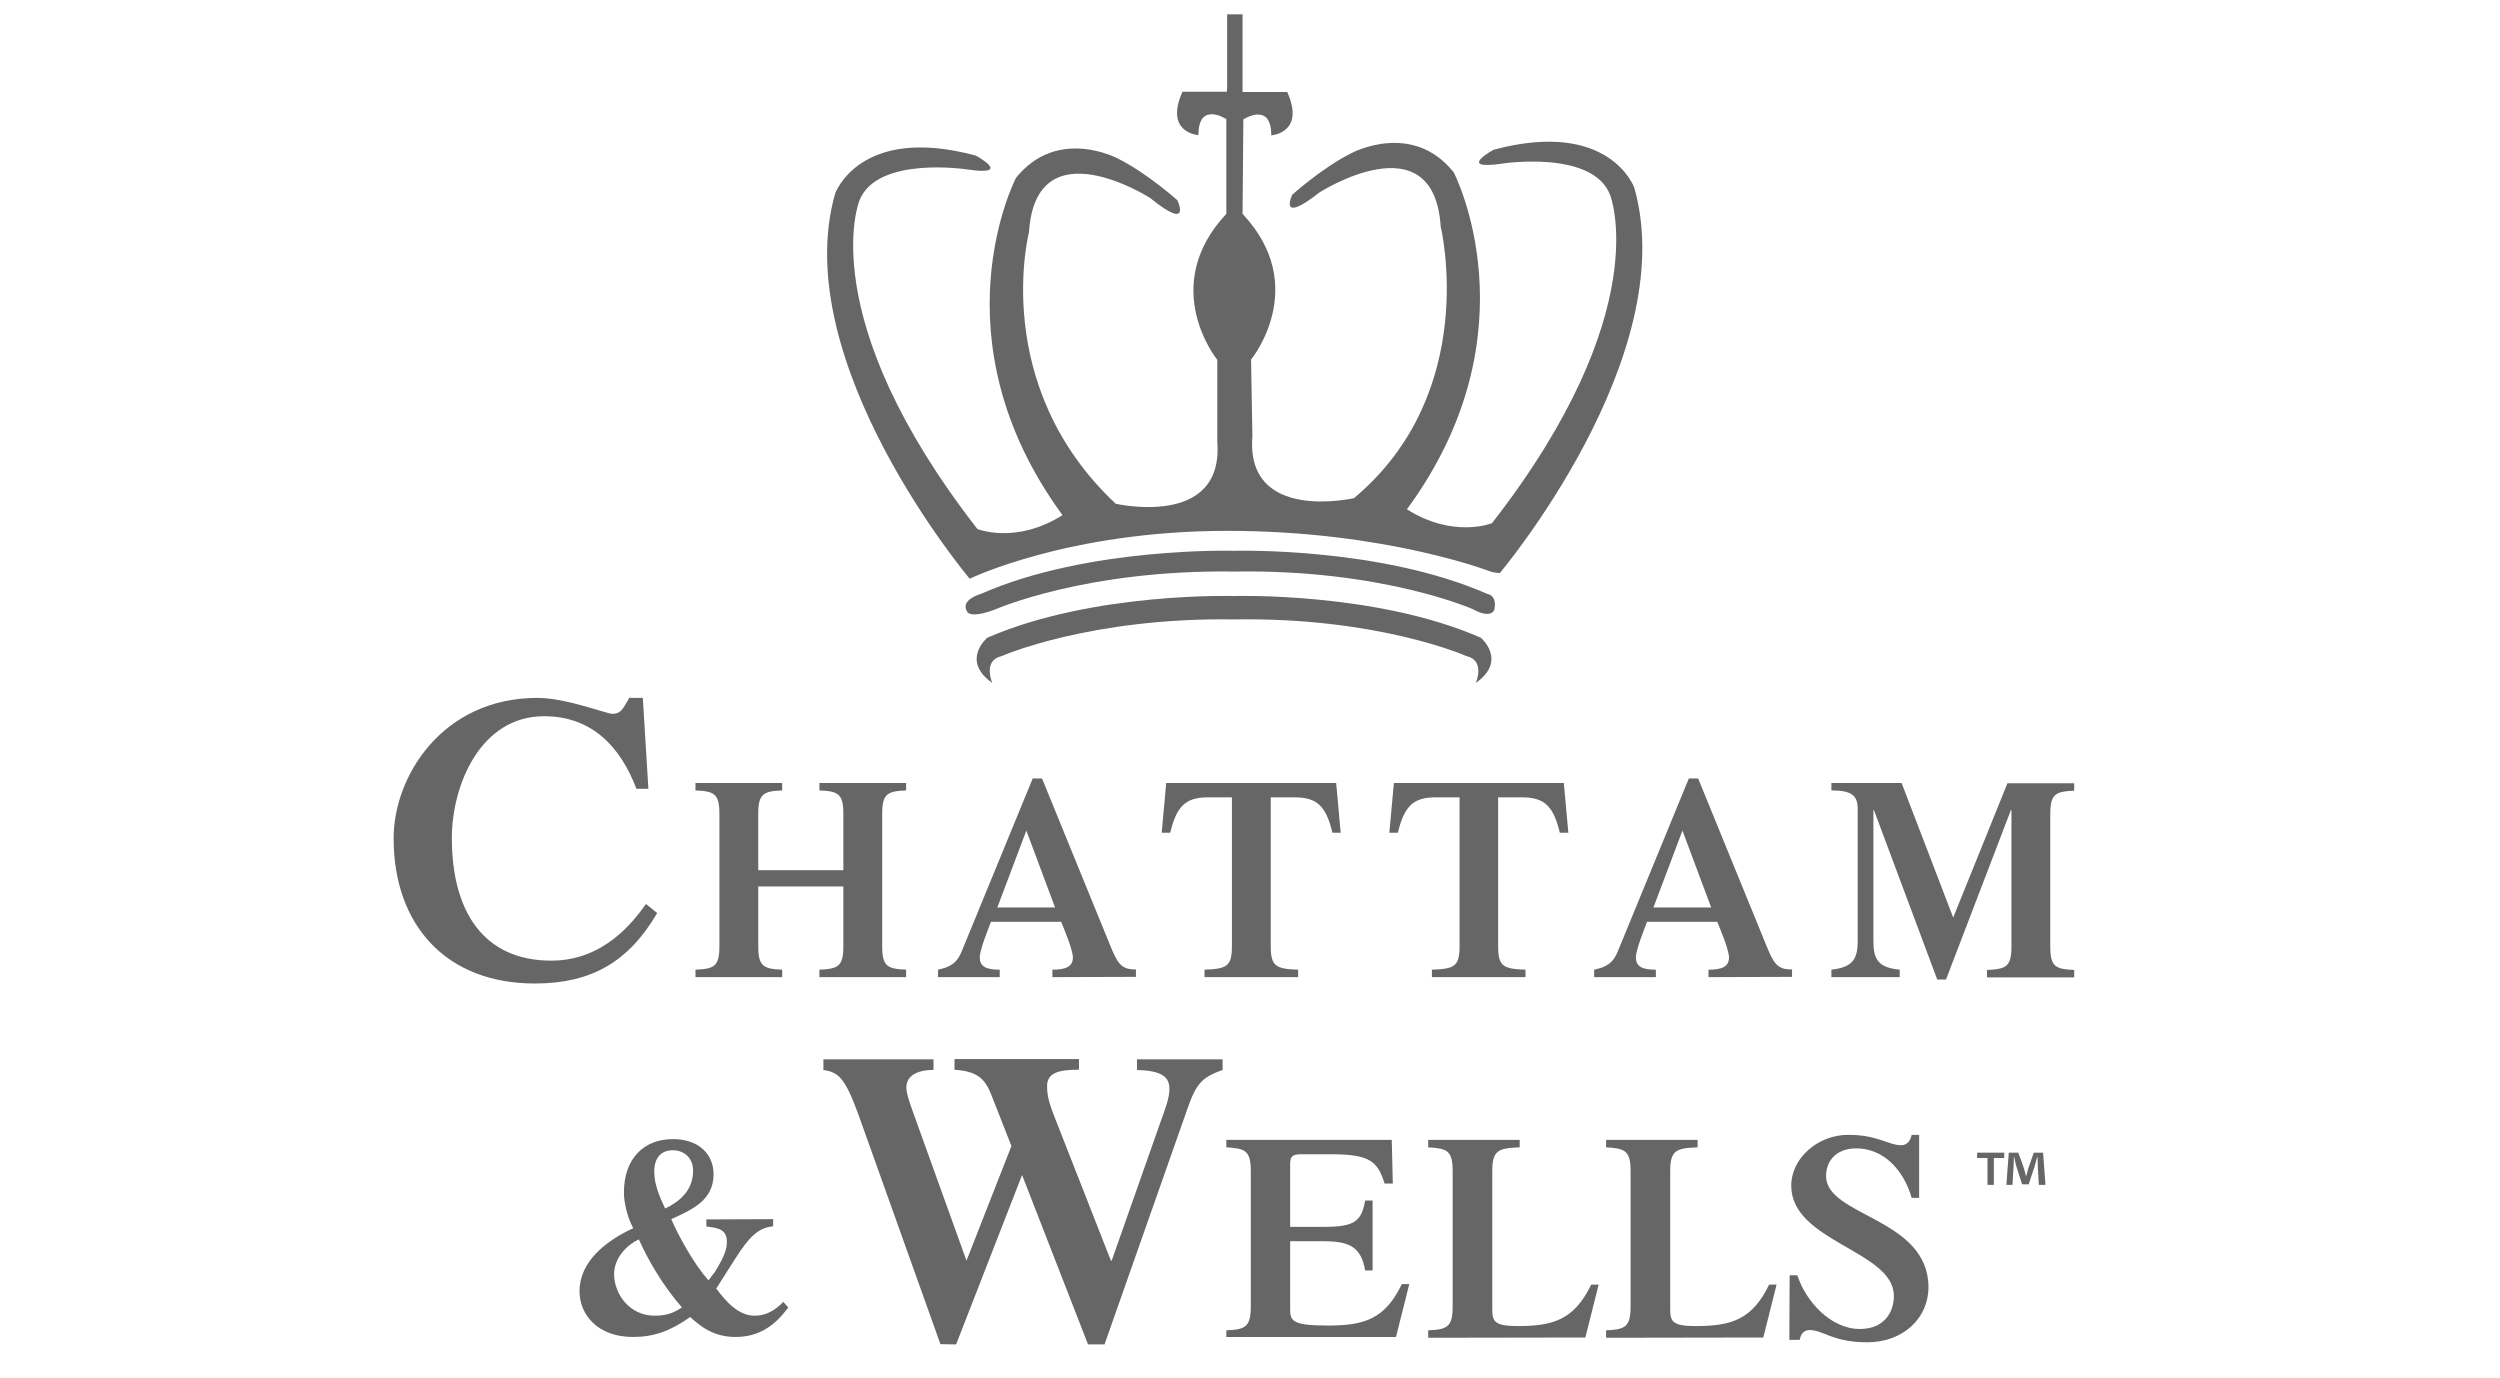
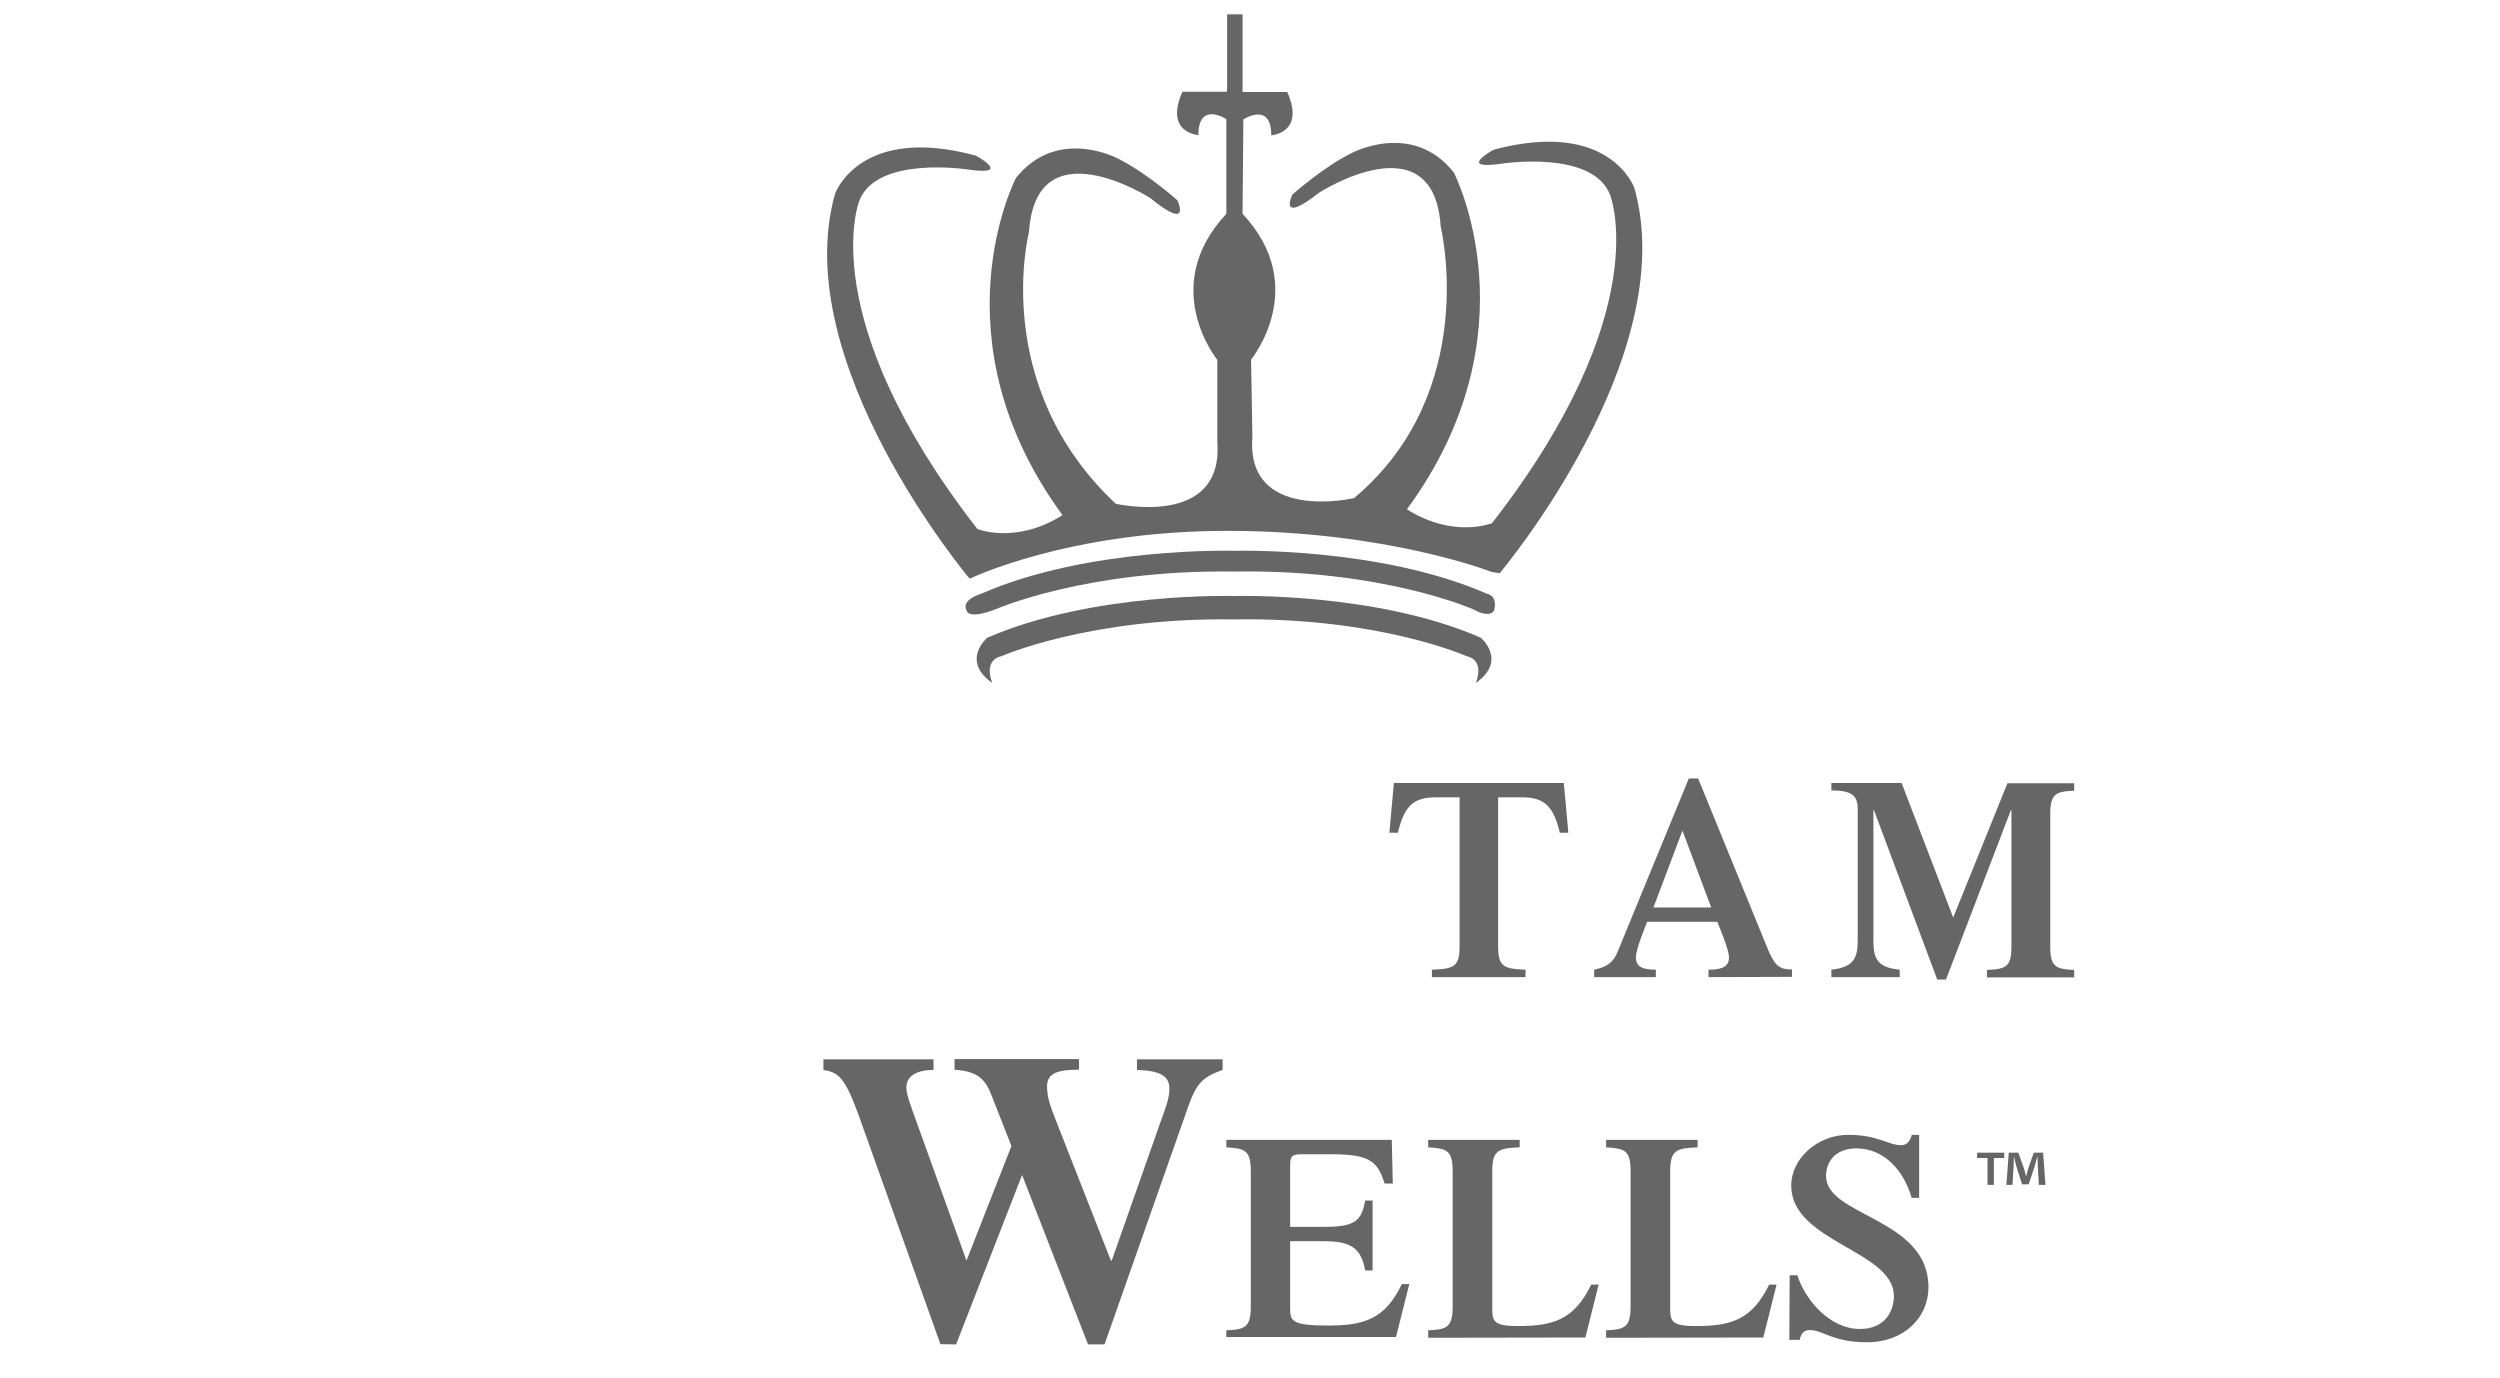
<svg xmlns="http://www.w3.org/2000/svg" version="1.1" id="layer" x="0px" y="0px" viewBox="0 0 940 518" style="enable-background:new 0 0 940 518;" xml:space="preserve">
  <style type="text/css">
	.st0{fill:#666666;}
</style>
  <g>
    <path class="st0" d="M461.4,32.9V5.4h5.8v29.2H484c6.9,15.4-6,16.3-6,16.3c0-12.9-10.5-6-10.5-6l-0.3,35.5   c25.7,27.4,3.2,54.8,3.2,54.8l0.5,28.9c-2.6,32.6,38.2,23.2,38.2,23.2c47.8-40,32.6-102.1,32.6-102.1   c-2.6-40.3-45.5-12.9-45.5-12.9c-15.9,12.5-10.3,0.9-10.3,0.9s11.5-10.3,22.2-15.6c0,0,22.9-12.4,38.5,7.2   c0,0,31.3,60.1-17.6,126.7c17.6,11.1,32,5.2,32,5.2c62-79.7,44.4-123.4,44.4-123.4c-6.5-17-40.5-11.8-40.5-11.8   c-17.6,2.6-3.3-5.2-3.3-5.2c43.7-11.7,52.9,14.3,52.9,14.3c18,63.5-50.6,144.9-50.6,144.9l-2.9-0.4c0,0-39.5-15.5-99.5-15.5   s-96.9,18-96.9,18S296,136.2,314,72.8c0,0,9.2-26.1,52.9-14.3c0,0,14.4,7.8-3.3,5.2c0,0-34-5.2-40.5,11.8c0,0-17.6,43.7,44.4,123.4   c0,0,14.4,5.9,32-5.2C350.7,127,382,66.9,382,66.9c15.7-19.6,38.5-7.2,38.5-7.2c10.8,5.4,22.2,15.6,22.2,15.6s5.7,12.1-10.3-0.9   c0,0-42.9-27.4-45.5,12.9c0,0-14.9,57.5,32.6,102.1c0,0,40.7,9.4,38.2-23.2v-30.9c0,0-22.3-27.4,3.4-54.9V44.8c0,0-10.5-6.9-10.5,6   c0,0-12.9-0.8-6-16.3h16.7L461.4,32.9" />
    <path class="st0" d="M464.1,224.1c0,0,53.3-1.6,92.7,15.7c0,0,10.1,8.5-1.9,17c0,0,3.7-8.5-3.5-10.1c0,0-33-14.7-87.4-13.8   c-54.3-0.8-87.4,13.8-87.4,13.8c-7.2,1.6-3.5,10.1-3.5,10.1c-12-8.5-1.9-17-1.9-17C410.9,222.5,464.1,224.1,464.1,224.1" />
    <path class="st0" d="M553.9,229.1c0,0-33.9-15.1-89.8-14.2c-55.8-0.8-89.8,14.2-89.8,14.2c-9.9,3.8-10.7,0.8-10.7,0.8   c-2.7-4.4,5.2-6.6,5.2-6.6c40.5-17.8,95.2-16.2,95.2-16.2s54.7-1.6,95.2,16.2c0,0,3.8,0.5,2.7,5.7C562.1,229.1,561,233,553.9,229.1   " />
-     <path class="st0" d="M247.1,343.3c-10.7,18.3-24.7,26.5-46,26.5c-33.3,0-53.1-21.9-53.1-54.6c0-23.4,18.4-52.8,54.1-52.8   c10.7,0,25.9,6,28.2,6c3,0,3.9-1.7,6.3-6h5.1l2.1,34.2h-4.5c-6-15.8-16.7-27.3-34.7-27.3c-24.1,0-34.7,26.1-34.7,45.8   c0,27.6,11.9,46.1,37.4,46.1c19.9,0,30.9-14.8,35.6-21.3L247.1,343.3" />
-     <path class="st0" d="M285.1,333.3v22.5c0,7.6,2,8.5,9,8.8v2.8h-32.6v-2.8c7-0.3,9-1.2,9-8.8V306c0-7.6-2-8.5-9-8.8v-2.8h32.6v2.8   c-7,0.3-9,1.2-9,8.8v21.2h32V306c0-7.6-2-8.5-9-8.8v-2.8h32.6v2.8c-7,0.3-9,1.2-9,8.8v49.8c0,7.6,2,8.5,9,8.8v2.8h-32.6v-2.8   c7-0.3,9-1.2,9-8.8v-22.5H285.1" />
-     <path class="st0" d="M395.7,367.4v-2.8c5,0,7.7-1.1,7.7-4.6c0-3-3.5-11.1-4.4-13.4h-26.4c-0.9,2.4-4.2,10.4-4.2,13.4   c0,3.5,2.5,4.6,7.5,4.6v2.8h-23.2v-2.8c4.6-1,7.1-2.4,8.9-6.9l26.7-65h3.5l25.6,62.7c2.8,6.9,4.2,9.2,9.7,9.1v2.8L395.7,367.4    M396.7,341.2l-10.8-28.9L375,341.2H396.7z" />
-     <path class="st0" d="M452.9,364.6c8.3-0.3,10.3-1.2,10.3-8.8v-56h-9c-8.5,0-11.8,3.4-14.2,13.3h-3.2l1.7-18.7h63.9l1.7,18.7H501   c-2.4-9.9-5.7-13.3-14.2-13.3h-9v56c0,7.6,2,8.5,10.3,8.8v2.8h-35.2L452.9,364.6" />
    <path class="st0" d="M538.5,364.6c8.3-0.3,10.3-1.2,10.3-8.8v-56h-9c-8.5,0-11.8,3.4-14.2,13.3h-3.2l1.7-18.7H588l1.7,18.7h-3.2   c-2.4-9.9-5.7-13.3-14.2-13.3h-9v56c0,7.6,2,8.5,10.3,8.8v2.8h-35.2v-2.8" />
    <path class="st0" d="M642.4,367.4v-2.8c5,0,7.7-1.1,7.7-4.6c0-3-3.5-11.1-4.4-13.4h-26.4c-0.9,2.4-4.2,10.4-4.2,13.4   c0,3.5,2.5,4.6,7.5,4.6v2.8h-23.2v-2.8c4.6-1,7.1-2.4,8.9-6.9l26.7-65h3.5l25.6,62.7c2.8,6.9,4.2,9.2,9.7,9.1v2.8L642.4,367.4    M643.4,341.2l-10.8-28.9l-10.9,28.9H643.4z" />
    <path class="st0" d="M754.8,294.5h25.1v2.8c-7,0.3-9,1.2-9,8.8v49.8c0,7.6,2,8.5,9,8.8v2.8h-32.8v-2.8c7.2-0.3,9.2-1.2,9.2-8.8   v-51.3h-0.2l-24.4,63.7h-3.3l-23.8-63.7h-0.2v49.2c0,7.1,1.9,10,9.9,10.8v2.8h-25.7v-2.8c7.9-0.9,9.9-3.8,9.9-10.8v-49.6   c0-5-2.1-7-9.9-7v-2.8H715l19.4,50.6L754.8,294.5" />
-     <path class="st0" d="M290.7,458.4v2.7c-5.7,0.5-9.1,4.1-14.4,12.4l-7,11c3.8,5,8.3,10.2,14.5,10.2c5.4,0,9-3.4,10.7-5.2l1.9,2.1   c-4.8,6.5-10.7,11.1-19.8,11.1c-8.6,0-13.4-4.2-17.1-7.5c-7.3,5.2-13.6,7.5-21.5,7.5c-13.3,0-20.1-8.4-20.1-17.2   c0-11.1,9.8-18.9,20.2-23.7c-2.4-4.4-3.5-10-3.5-13.4c0-13,7.7-20.1,18.4-20.1c10,0,15.3,5.9,15.3,13.2c0,9.8-8,13.3-15.9,16.9   c2.4,5.7,8.6,17.1,14,23l2.5-3.3c3.8-6.2,4.4-8.7,4.4-11.3c0-4.4-3.2-5.2-7.7-5.6v-2.7L290.7,458.4 M246.1,494.7   c5.3,0,7.8-1.5,10.3-3.1c-6.8-7.8-12.5-17.3-16.2-25.6c-4.1,1.9-9.3,6.6-9.3,13.2C231,486.7,236.8,494.7,246.1,494.7 M253,432.5   c-4.5,0-7,2.9-7,8c0,4.9,2,9.5,4.1,13.9c5.3-2.5,10.5-6.8,10.5-14.1C260.7,435.5,257.3,432.5,253,432.5" />
    <path class="st0" d="M353.6,505.4l-30.9-86.5c-5.1-13.9-7.5-15.7-13.1-16.6v-4H351v4c-7.1,0-10.2,2.8-10.2,6.6   c0,2.6,1.4,6.2,3.7,12.6l18.9,52.5l16.9-43.1l-7.7-19.6c-2.5-6.2-5.7-8.5-13.7-9.1v-4h46.8v4c-7.7,0-12,1.2-12,6.2   c0,4.3,1.2,7.5,3.4,13.1l20.6,52.5h0.3l18.2-51.7c1.8-5.1,3.5-9.1,3.5-12.9c0-4.9-3.5-6.8-12.2-7.1v-4h32.2v4   c-7.9,2.8-10,5.2-13.4,15.1l-31,88.1h-6.2l-24.8-63.7l-24.8,63.7L353.6,505.4" />
    <path class="st0" d="M461.1,503v-2.8c7.1-0.3,9.2-1.2,9.2-9v-50.8c0-7.8-2.1-8.6-9.2-9v-2.8h62.2l0.4,16.4h-3.1   c-2.6-8.3-5.5-11-20-11h-11.3c-3.4,0-4.2,0.8-4.2,3.8v23.5h12.7c11.6,0,14.1-2.1,15.5-9.9h2.8v26.3h-2.8c-1.5-8.8-5.9-11-15.5-11   h-12.7v25.7c0,4.5,1.3,6,14.4,6c13.4,0,21.3-2.4,27.6-15.6h2.8l-5,19.9h-63.8" />
    <path class="st0" d="M537,503v-2.8c7.1-0.3,9.2-1.2,9.2-9v-50.8c0-7.8-2.1-8.6-9.2-9v-2.8h34.4v2.8c-8.2,0.3-10.3,1.2-10.3,9v52.2   c0,4.5,1.3,6,9.6,6c13.4,0,21.2-2.4,27.6-15.6h2.8l-5,19.9L537,503" />
    <path class="st0" d="M603.9,503v-2.8c7.1-0.3,9.2-1.2,9.2-9v-50.8c0-7.8-2.1-8.6-9.2-9v-2.8h34.4v2.8c-8.2,0.3-10.3,1.2-10.3,9   v52.2c0,4.5,1.3,6,9.6,6c13.4,0,21.2-2.4,27.6-15.6h2.8l-5,19.9L603.9,503" />
    <path class="st0" d="M672.9,479.5h2.9c3.2,9.9,12.6,20.2,23.5,20.2c9.4,0,12.8-6.6,12.8-12.4c0-17.1-38.6-20.3-38.6-41.5   c0-10.3,10-19.1,21.4-19.1c11.2,0,15.1,3.9,20,3.9c2.1,0,3.4-1.6,3.9-3.9h2.8v23.7h-2.8c-3.1-10.7-10.7-18.6-20.8-18.6   c-8.3,0-11.4,5.4-11.4,10.4c0,15.2,38.5,15.7,38.5,41.8c0,11.7-9.6,20.7-23,20.7c-13.1,0-16.5-4.6-21.7-4.6c-2,0-3.3,1.3-3.7,3.7   h-3.9L672.9,479.5" />
    <path class="st0" d="M753.6,433.4v2h-3.9v10.1h-2.4v-10.1h-3.9v-2H753.6 M766.6,445.5l-0.4-7.1c0-0.9,0-2.1-0.1-3.4H766   c-0.3,1.1-0.7,2.5-1,3.6l-2.2,6.7h-2.5l-2.2-6.9c-0.2-0.9-0.6-2.4-0.8-3.4h-0.1c0,1.1,0,2.3-0.1,3.4l-0.4,7.1h-2.3l0.9-12.1h3.6   l2.1,5.9c0.3,0.9,0.5,1.8,0.8,3.1l0,0c0.3-1.1,0.6-2.1,0.8-3l2.1-6h3.5l0.9,12.1L766.6,445.5L766.6,445.5z" />
  </g>
</svg>